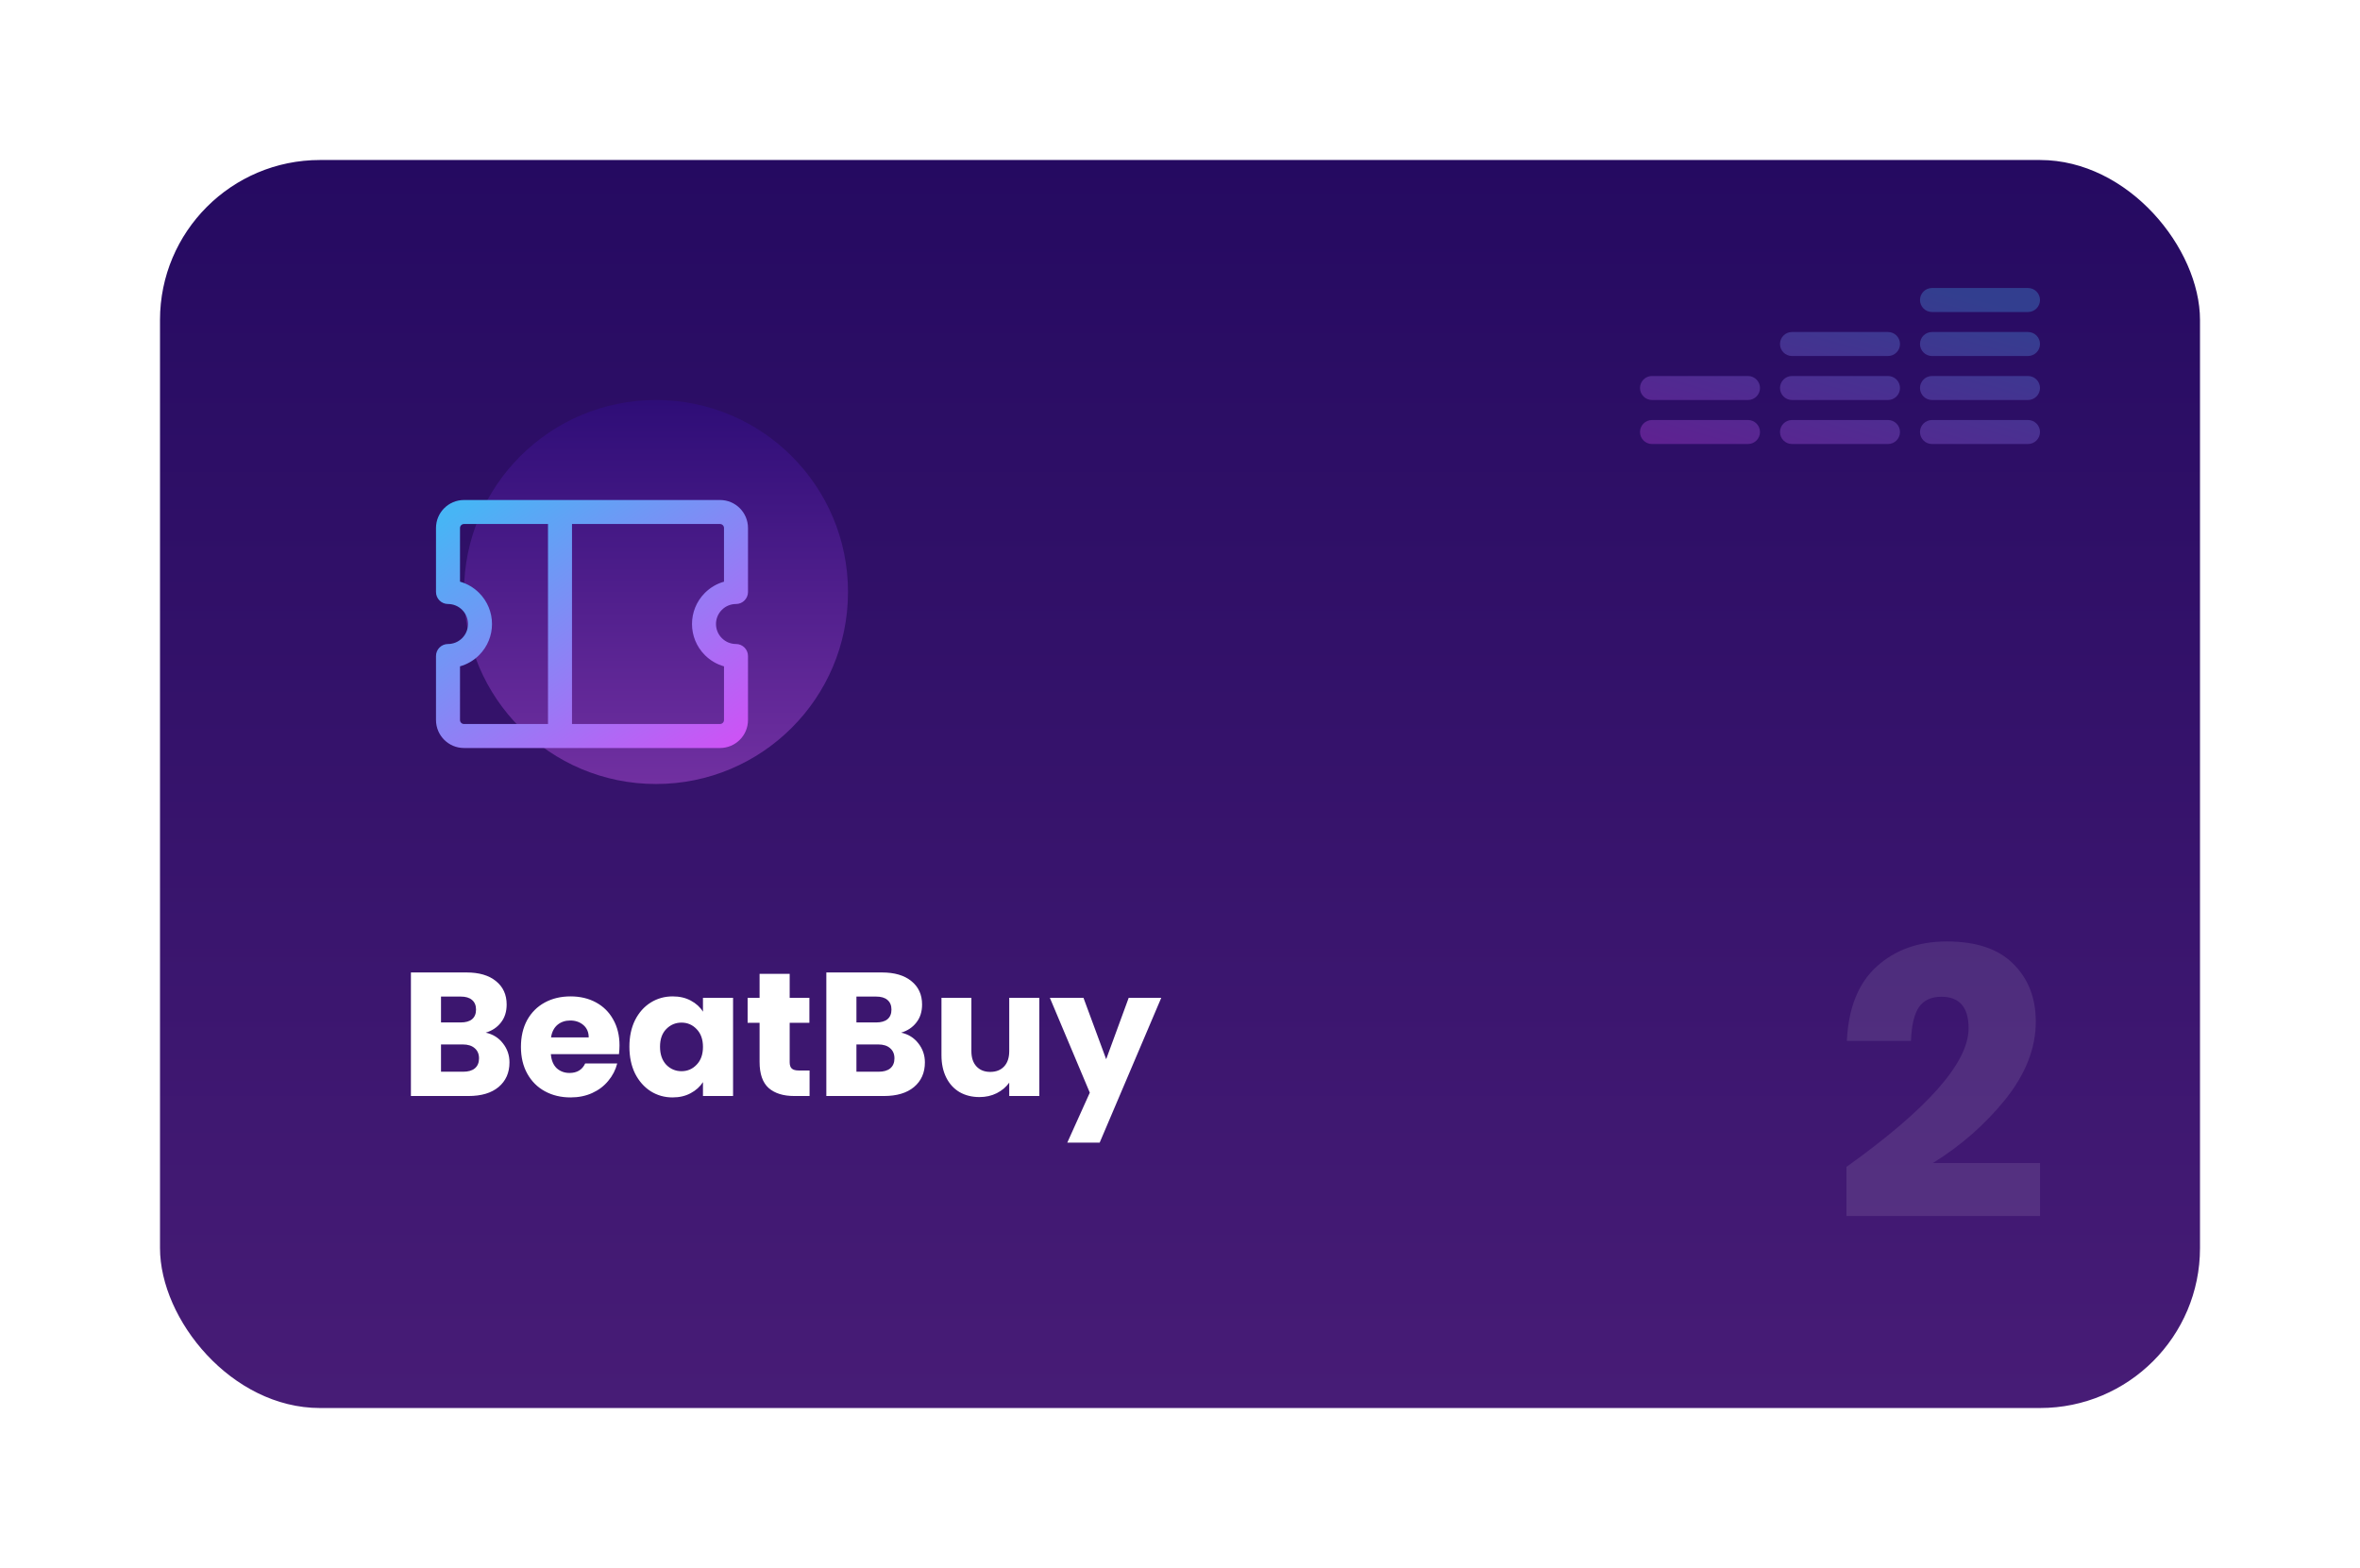
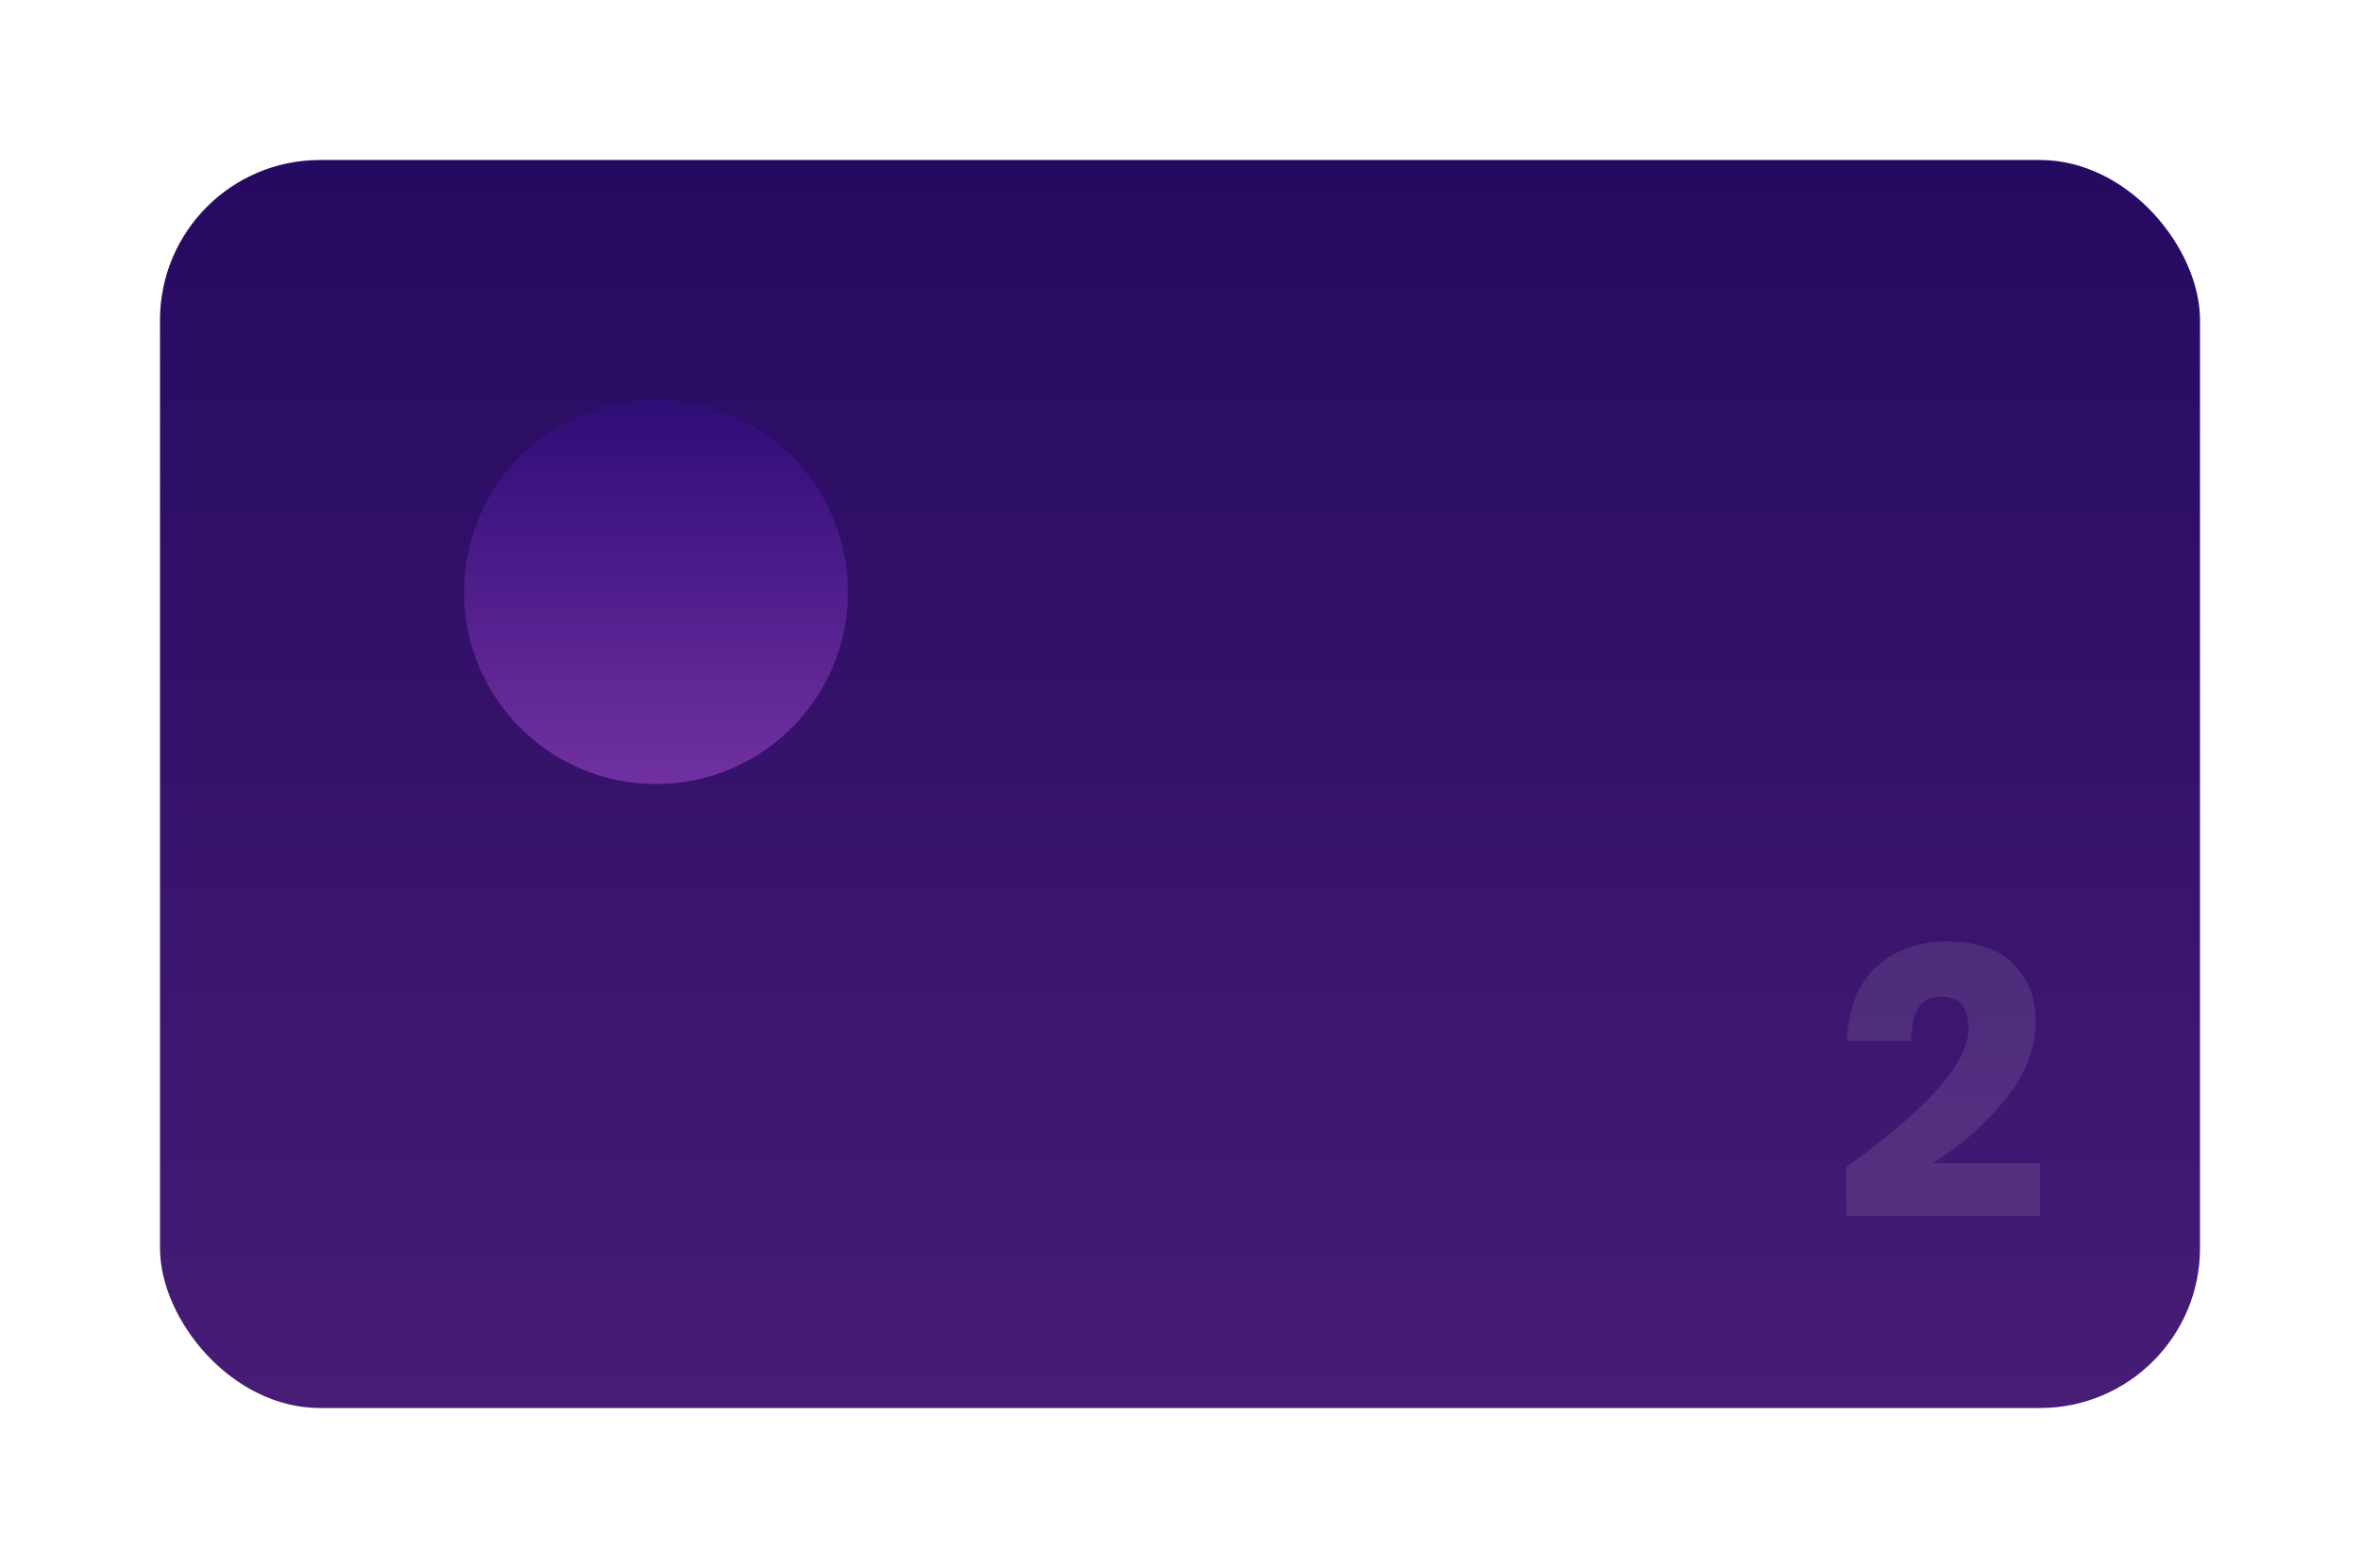
<svg xmlns="http://www.w3.org/2000/svg" width="295" height="196" viewBox="0 0 295 196" fill="none">
  <g filter="url(#filter0_d_204_1188)">
    <rect x="20" y="16" width="255" height="156" rx="20" fill="url(#paint0_linear_204_1188)" />
  </g>
-   <path opacity="0.3" fill-rule="evenodd" clip-rule="evenodd" d="M253.5 36C254.328 36 255 36.672 255 37.5C255 38.328 254.328 39 253.5 39H241.5C240.672 39 240 38.328 240 37.5C240 36.672 240.672 36 241.5 36H253.5ZM253.5 41.5C254.328 41.5 255 42.172 255 43C255 43.828 254.328 44.5 253.5 44.5H241.5C240.672 44.5 240 43.828 240 43C240 42.172 240.672 41.5 241.5 41.5H253.5ZM255 48.5C255 47.672 254.328 47 253.5 47H241.5C240.672 47 240 47.672 240 48.5C240 49.328 240.672 50 241.5 50H253.5C254.328 50 255 49.328 255 48.5ZM255 54C255 53.172 254.328 52.5 253.5 52.5H241.5C240.672 52.5 240 53.172 240 54C240 54.828 240.672 55.5 241.5 55.5H253.5C254.328 55.5 255 54.828 255 54ZM237.5 54C237.5 53.172 236.828 52.5 236 52.5H224C223.172 52.5 222.5 53.172 222.5 54C222.5 54.828 223.172 55.5 224 55.5H236C236.828 55.5 237.5 54.828 237.5 54ZM218.5 52.5C219.328 52.5 220 53.172 220 54C220 54.828 219.328 55.5 218.5 55.5H206.5C205.672 55.5 205 54.828 205 54C205 53.172 205.672 52.5 206.5 52.5H218.5ZM236 47C236.828 47 237.5 47.672 237.5 48.5C237.5 49.328 236.828 50 236 50H224C223.172 50 222.5 49.328 222.5 48.5C222.5 47.672 223.172 47 224 47H236ZM220 48.5C220 47.672 219.328 47 218.5 47H206.5C205.672 47 205 47.672 205 48.5C205 49.328 205.672 50 206.5 50H218.5C219.328 50 220 49.328 220 48.5ZM237.5 43C237.5 42.172 236.828 41.5 236 41.5H224C223.172 41.5 222.5 42.172 222.5 43C222.5 43.828 223.172 44.5 224 44.5H236C236.828 44.5 237.5 43.828 237.5 43Z" fill="url(#paint1_linear_204_1188)" />
  <g filter="url(#filter1_d_204_1188)">
    <circle cx="82" cy="70" r="24" fill="url(#paint2_linear_204_1188)" />
  </g>
-   <path fill-rule="evenodd" clip-rule="evenodd" d="M54.5 66C54.5 64.067 56.067 62.5 58 62.5H90C91.933 62.5 93.5 64.067 93.5 66V74C93.5 74.828 92.828 75.5 92 75.5C91.358 75.5 90.721 75.744 90.232 76.232C89.256 77.209 89.256 78.791 90.232 79.768C90.721 80.256 91.358 80.5 92 80.5C92.828 80.5 93.5 81.172 93.5 82V90C93.5 91.934 91.933 93.5 90 93.5H58C56.067 93.5 54.5 91.933 54.5 90V82C54.5 81.172 55.172 80.5 56 80.5C56.642 80.5 57.279 80.256 57.768 79.768C58.744 78.791 58.744 77.209 57.768 76.232C57.279 75.744 56.642 75.5 56 75.5C55.172 75.5 54.5 74.828 54.5 74V66ZM58 65.5C57.724 65.5 57.5 65.724 57.5 66V72.708C58.375 72.955 59.201 73.423 59.889 74.111C62.037 76.259 62.037 79.741 59.889 81.889C59.201 82.577 58.375 83.045 57.5 83.292V90C57.5 90.276 57.724 90.5 58 90.5H68.5V65.5H58ZM71.5 65.5V90.5H90C90.277 90.5 90.5 90.276 90.5 90V83.292C89.625 83.045 88.799 82.577 88.111 81.889C85.963 79.741 85.963 76.259 88.111 74.111C88.799 73.423 89.625 72.955 90.5 72.708V66C90.5 65.724 90.276 65.5 90 65.5H71.5Z" fill="url(#paint3_linear_204_1188)" />
  <path opacity="0.1" d="M230.81 145.856C240.986 138.592 246.074 132.816 246.074 128.528C246.074 125.904 244.938 124.592 242.666 124.592C241.386 124.592 240.442 125.04 239.834 125.936C239.258 126.832 238.938 128.224 238.874 130.112H230.858C231.05 125.984 232.298 122.88 234.602 120.8C236.906 118.72 239.818 117.68 243.338 117.68C247.018 117.68 249.786 118.608 251.642 120.464C253.53 122.32 254.474 124.736 254.474 127.712C254.474 131.008 253.21 134.24 250.682 137.408C248.154 140.544 245.13 143.2 241.61 145.376H255.002V152H230.81V145.856Z" fill="white" />
-   <path d="M60.714 129.08C61.609 129.271 62.327 129.718 62.87 130.422C63.413 131.111 63.684 131.903 63.684 132.798C63.684 134.089 63.229 135.115 62.32 135.878C61.425 136.626 60.171 137 58.558 137H51.364V121.556H58.316C59.885 121.556 61.11 121.915 61.99 122.634C62.885 123.353 63.332 124.328 63.332 125.56C63.332 126.469 63.09 127.225 62.606 127.826C62.137 128.427 61.506 128.845 60.714 129.08ZM55.126 127.804H57.59C58.206 127.804 58.675 127.672 58.998 127.408C59.335 127.129 59.504 126.726 59.504 126.198C59.504 125.67 59.335 125.267 58.998 124.988C58.675 124.709 58.206 124.57 57.59 124.57H55.126V127.804ZM57.898 133.964C58.529 133.964 59.013 133.825 59.35 133.546C59.702 133.253 59.878 132.835 59.878 132.292C59.878 131.749 59.695 131.324 59.328 131.016C58.976 130.708 58.485 130.554 57.854 130.554H55.126V133.964H57.898ZM77.438 130.664C77.438 131.016 77.416 131.383 77.372 131.764H68.858C68.917 132.527 69.159 133.113 69.584 133.524C70.024 133.92 70.559 134.118 71.19 134.118C72.129 134.118 72.781 133.722 73.148 132.93H77.152C76.947 133.737 76.573 134.463 76.03 135.108C75.502 135.753 74.835 136.259 74.028 136.626C73.221 136.993 72.319 137.176 71.322 137.176C70.119 137.176 69.049 136.919 68.11 136.406C67.171 135.893 66.438 135.159 65.91 134.206C65.382 133.253 65.118 132.138 65.118 130.862C65.118 129.586 65.375 128.471 65.888 127.518C66.416 126.565 67.149 125.831 68.088 125.318C69.027 124.805 70.105 124.548 71.322 124.548C72.51 124.548 73.566 124.797 74.49 125.296C75.414 125.795 76.133 126.506 76.646 127.43C77.174 128.354 77.438 129.432 77.438 130.664ZM73.588 129.674C73.588 129.029 73.368 128.515 72.928 128.134C72.488 127.753 71.938 127.562 71.278 127.562C70.647 127.562 70.112 127.745 69.672 128.112C69.247 128.479 68.983 128.999 68.88 129.674H73.588ZM78.675 130.84C78.675 129.579 78.909 128.471 79.379 127.518C79.863 126.565 80.515 125.831 81.337 125.318C82.158 124.805 83.075 124.548 84.087 124.548C84.952 124.548 85.707 124.724 86.353 125.076C87.013 125.428 87.519 125.89 87.871 126.462V124.724H91.633V137H87.871V135.262C87.504 135.834 86.991 136.296 86.331 136.648C85.685 137 84.93 137.176 84.065 137.176C83.067 137.176 82.158 136.919 81.337 136.406C80.515 135.878 79.863 135.137 79.379 134.184C78.909 133.216 78.675 132.101 78.675 130.84ZM87.871 130.862C87.871 129.923 87.607 129.183 87.079 128.64C86.565 128.097 85.935 127.826 85.187 127.826C84.439 127.826 83.801 128.097 83.273 128.64C82.759 129.168 82.503 129.901 82.503 130.84C82.503 131.779 82.759 132.527 83.273 133.084C83.801 133.627 84.439 133.898 85.187 133.898C85.935 133.898 86.565 133.627 87.079 133.084C87.607 132.541 87.871 131.801 87.871 130.862ZM101.196 133.81V137H99.282C97.918 137 96.855 136.67 96.092 136.01C95.33 135.335 94.948 134.243 94.948 132.732V127.848H93.452V124.724H94.948V121.732H98.71V124.724H101.174V127.848H98.71V132.776C98.71 133.143 98.798 133.407 98.974 133.568C99.15 133.729 99.444 133.81 99.854 133.81H101.196ZM112.642 129.08C113.536 129.271 114.255 129.718 114.798 130.422C115.34 131.111 115.612 131.903 115.612 132.798C115.612 134.089 115.157 135.115 114.248 135.878C113.353 136.626 112.099 137 110.486 137H103.292V121.556H110.244C111.813 121.556 113.038 121.915 113.918 122.634C114.812 123.353 115.26 124.328 115.26 125.56C115.26 126.469 115.018 127.225 114.534 127.826C114.064 128.427 113.434 128.845 112.642 129.08ZM107.054 127.804H109.518C110.134 127.804 110.603 127.672 110.926 127.408C111.263 127.129 111.432 126.726 111.432 126.198C111.432 125.67 111.263 125.267 110.926 124.988C110.603 124.709 110.134 124.57 109.518 124.57H107.054V127.804ZM109.826 133.964C110.456 133.964 110.94 133.825 111.278 133.546C111.63 133.253 111.806 132.835 111.806 132.292C111.806 131.749 111.622 131.324 111.256 131.016C110.904 130.708 110.412 130.554 109.782 130.554H107.054V133.964H109.826ZM129.916 124.724V137H126.154V135.328C125.772 135.871 125.252 136.311 124.592 136.648C123.946 136.971 123.228 137.132 122.436 137.132C121.497 137.132 120.668 136.927 119.95 136.516C119.231 136.091 118.674 135.482 118.278 134.69C117.882 133.898 117.684 132.967 117.684 131.896V124.724H121.424V131.39C121.424 132.211 121.636 132.849 122.062 133.304C122.487 133.759 123.059 133.986 123.778 133.986C124.511 133.986 125.09 133.759 125.516 133.304C125.941 132.849 126.154 132.211 126.154 131.39V124.724H129.916ZM145.158 124.724L137.458 142.83H133.41L136.226 136.582L131.232 124.724H135.434L138.272 132.402L141.088 124.724H145.158Z" fill="white" />
  <defs>
    <filter id="filter0_d_204_1188" x="0" y="0" width="295" height="196" filterUnits="userSpaceOnUse" color-interpolation-filters="sRGB">
      <feFlood flood-opacity="0" result="BackgroundImageFix" />
      <feColorMatrix in="SourceAlpha" type="matrix" values="0 0 0 0 0 0 0 0 0 0 0 0 0 0 0 0 0 0 127 0" result="hardAlpha" />
      <feOffset dy="4" />
      <feGaussianBlur stdDeviation="10" />
      <feComposite in2="hardAlpha" operator="out" />
      <feColorMatrix type="matrix" values="0 0 0 0 0 0 0 0 0 0 0 0 0 0 0 0 0 0 0.1 0" />
      <feBlend mode="normal" in2="BackgroundImageFix" result="effect1_dropShadow_204_1188" />
      <feBlend mode="normal" in="SourceGraphic" in2="effect1_dropShadow_204_1188" result="shape" />
    </filter>
    <filter id="filter1_d_204_1188" x="38" y="30" width="88" height="88" filterUnits="userSpaceOnUse" color-interpolation-filters="sRGB">
      <feFlood flood-opacity="0" result="BackgroundImageFix" />
      <feColorMatrix in="SourceAlpha" type="matrix" values="0 0 0 0 0 0 0 0 0 0 0 0 0 0 0 0 0 0 127 0" result="hardAlpha" />
      <feOffset dy="4" />
      <feGaussianBlur stdDeviation="10" />
      <feComposite in2="hardAlpha" operator="out" />
      <feColorMatrix type="matrix" values="0 0 0 0 0 0 0 0 0 0 0 0 0 0 0 0 0 0 0.1 0" />
      <feBlend mode="normal" in2="BackgroundImageFix" result="effect1_dropShadow_204_1188" />
      <feBlend mode="normal" in="SourceGraphic" in2="effect1_dropShadow_204_1188" result="shape" />
    </filter>
    <linearGradient id="paint0_linear_204_1188" x1="147.5" y1="16" x2="147.5" y2="172" gradientUnits="userSpaceOnUse">
      <stop stop-color="#250A61" />
      <stop offset="1" stop-color="#471C76" />
    </linearGradient>
    <linearGradient id="paint1_linear_204_1188" x1="243.984" y1="36.525" x2="235.809" y2="65.616" gradientUnits="userSpaceOnUse">
      <stop stop-color="#47B5F5" />
      <stop offset="1" stop-color="#DD47F5" />
    </linearGradient>
    <linearGradient id="paint2_linear_204_1188" x1="82" y1="46" x2="82" y2="94" gradientUnits="userSpaceOnUse">
      <stop stop-color="#2E0D77" />
      <stop offset="1" stop-color="#7130A1" />
    </linearGradient>
    <linearGradient id="paint3_linear_204_1188" x1="63.093" y1="59.73" x2="90.467" y2="100.17" gradientUnits="userSpaceOnUse">
      <stop stop-color="#47B5F5" />
      <stop offset="1" stop-color="#DD47F5" />
    </linearGradient>
  </defs>
</svg>